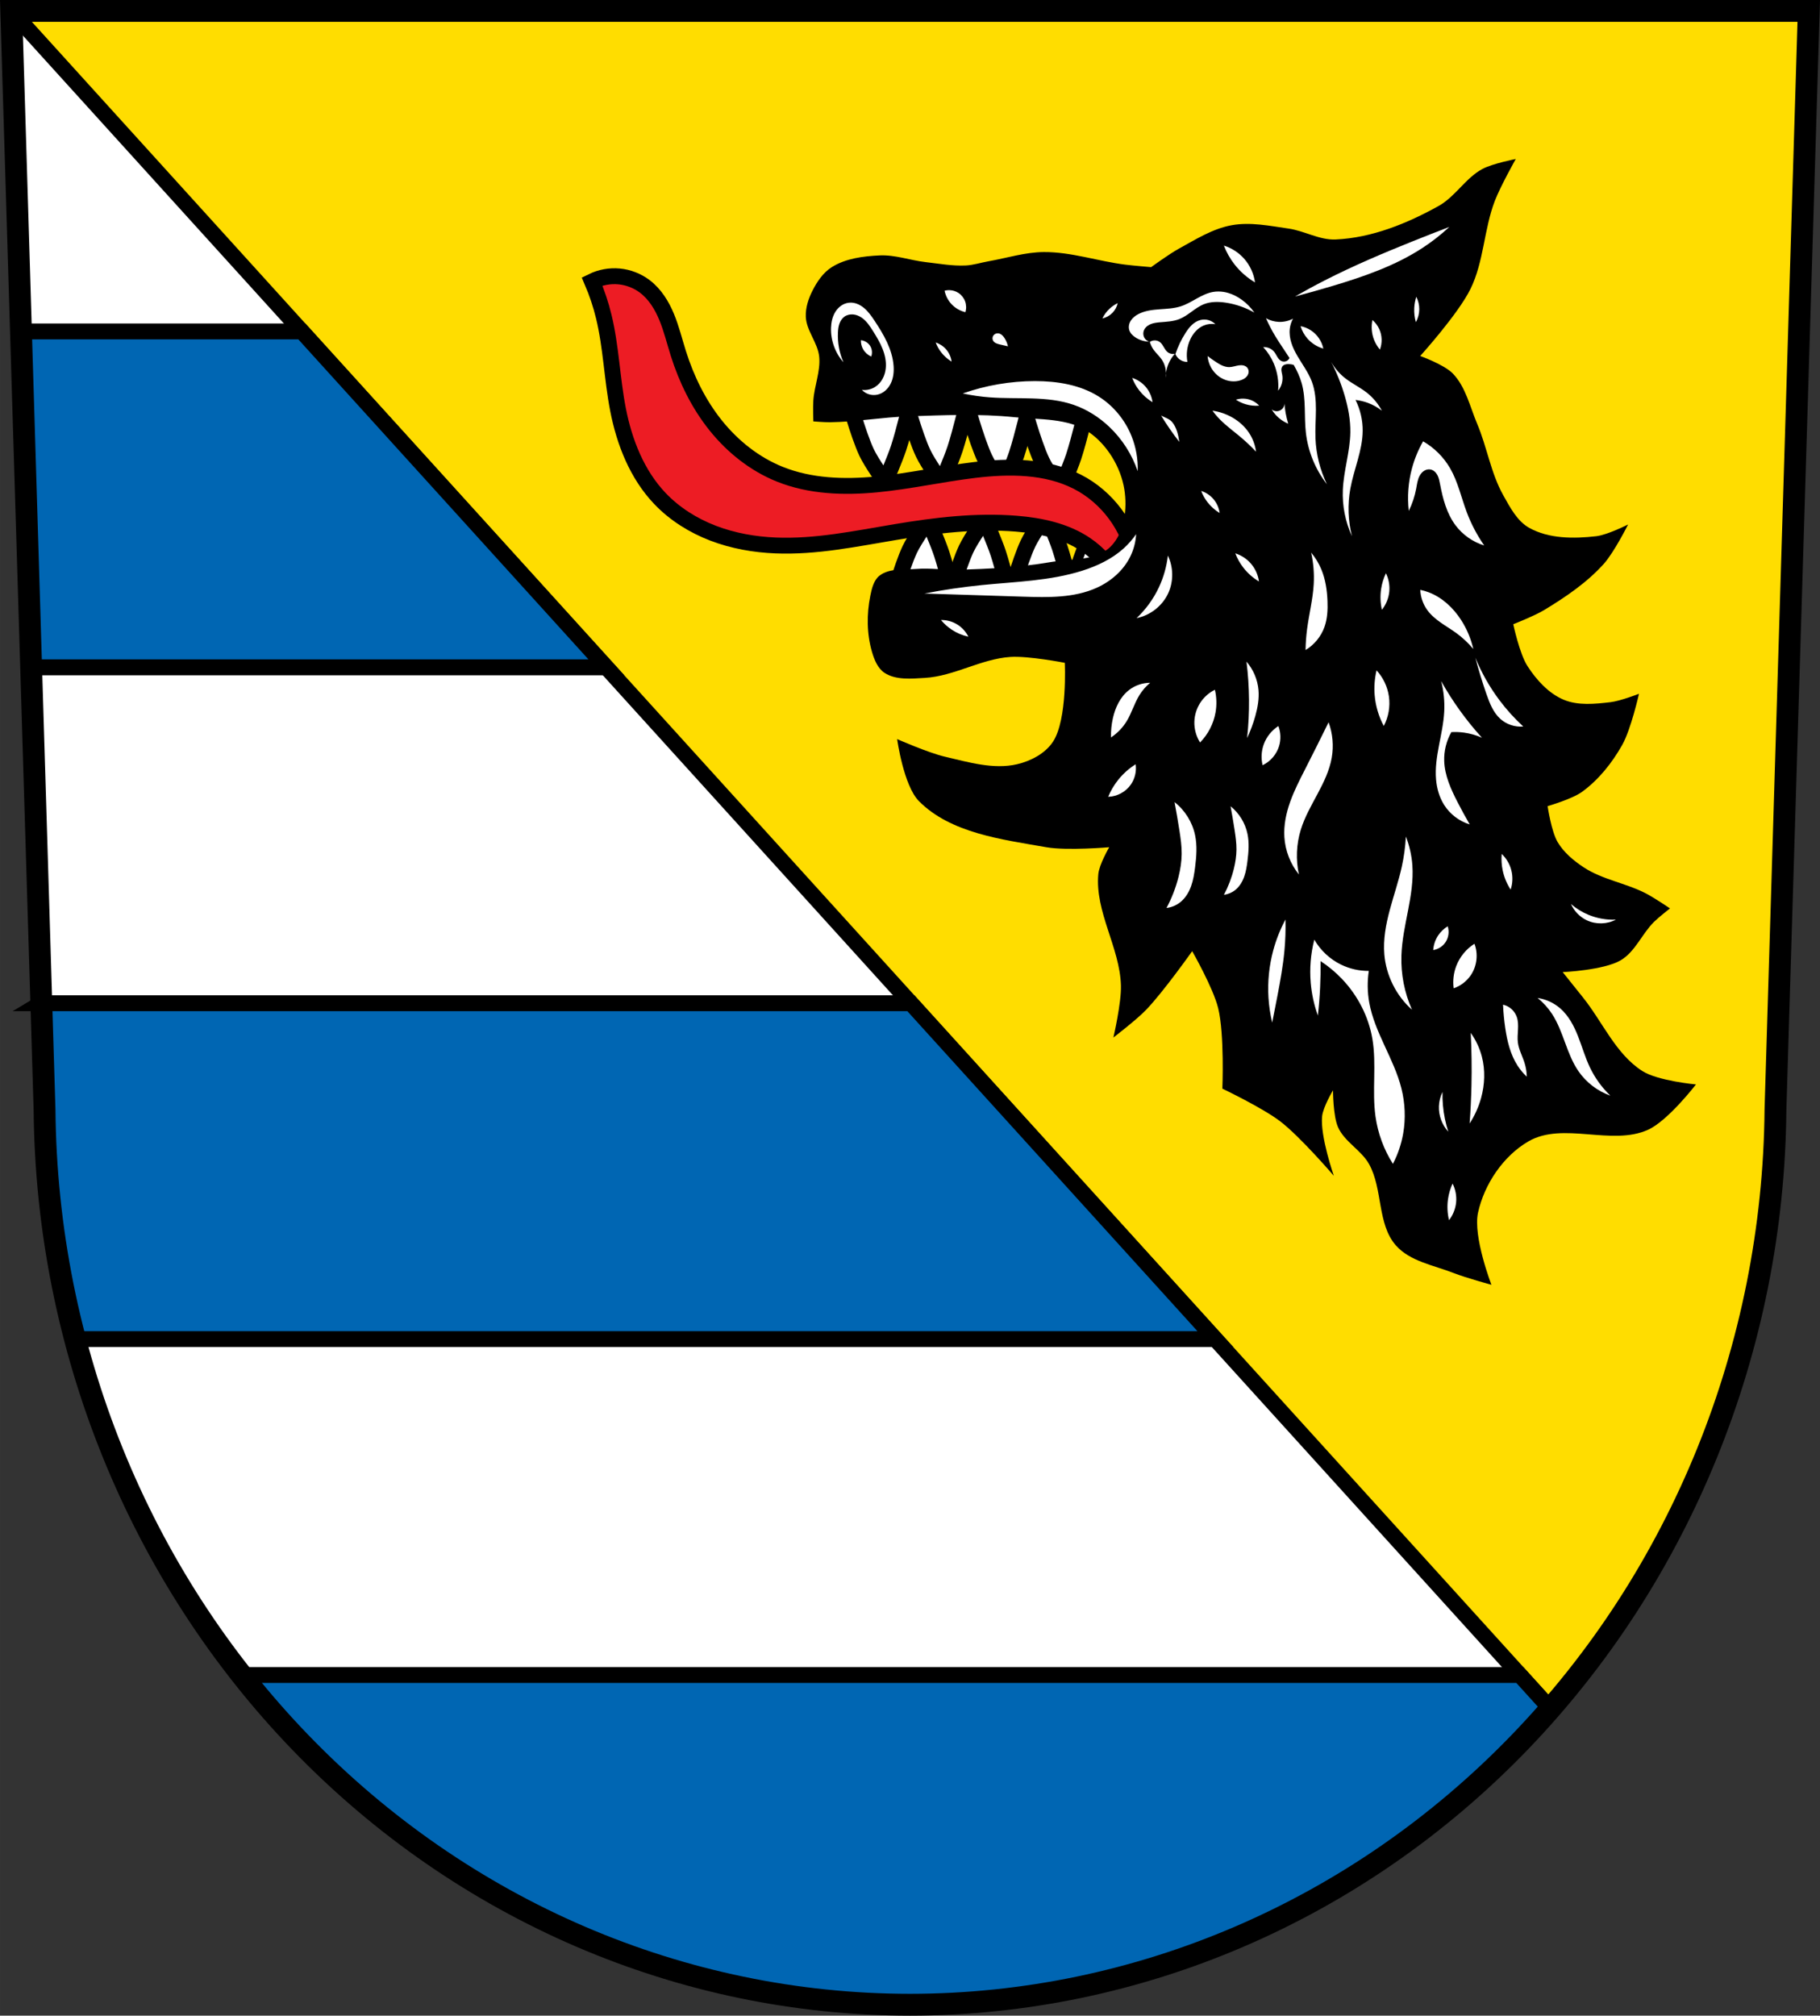
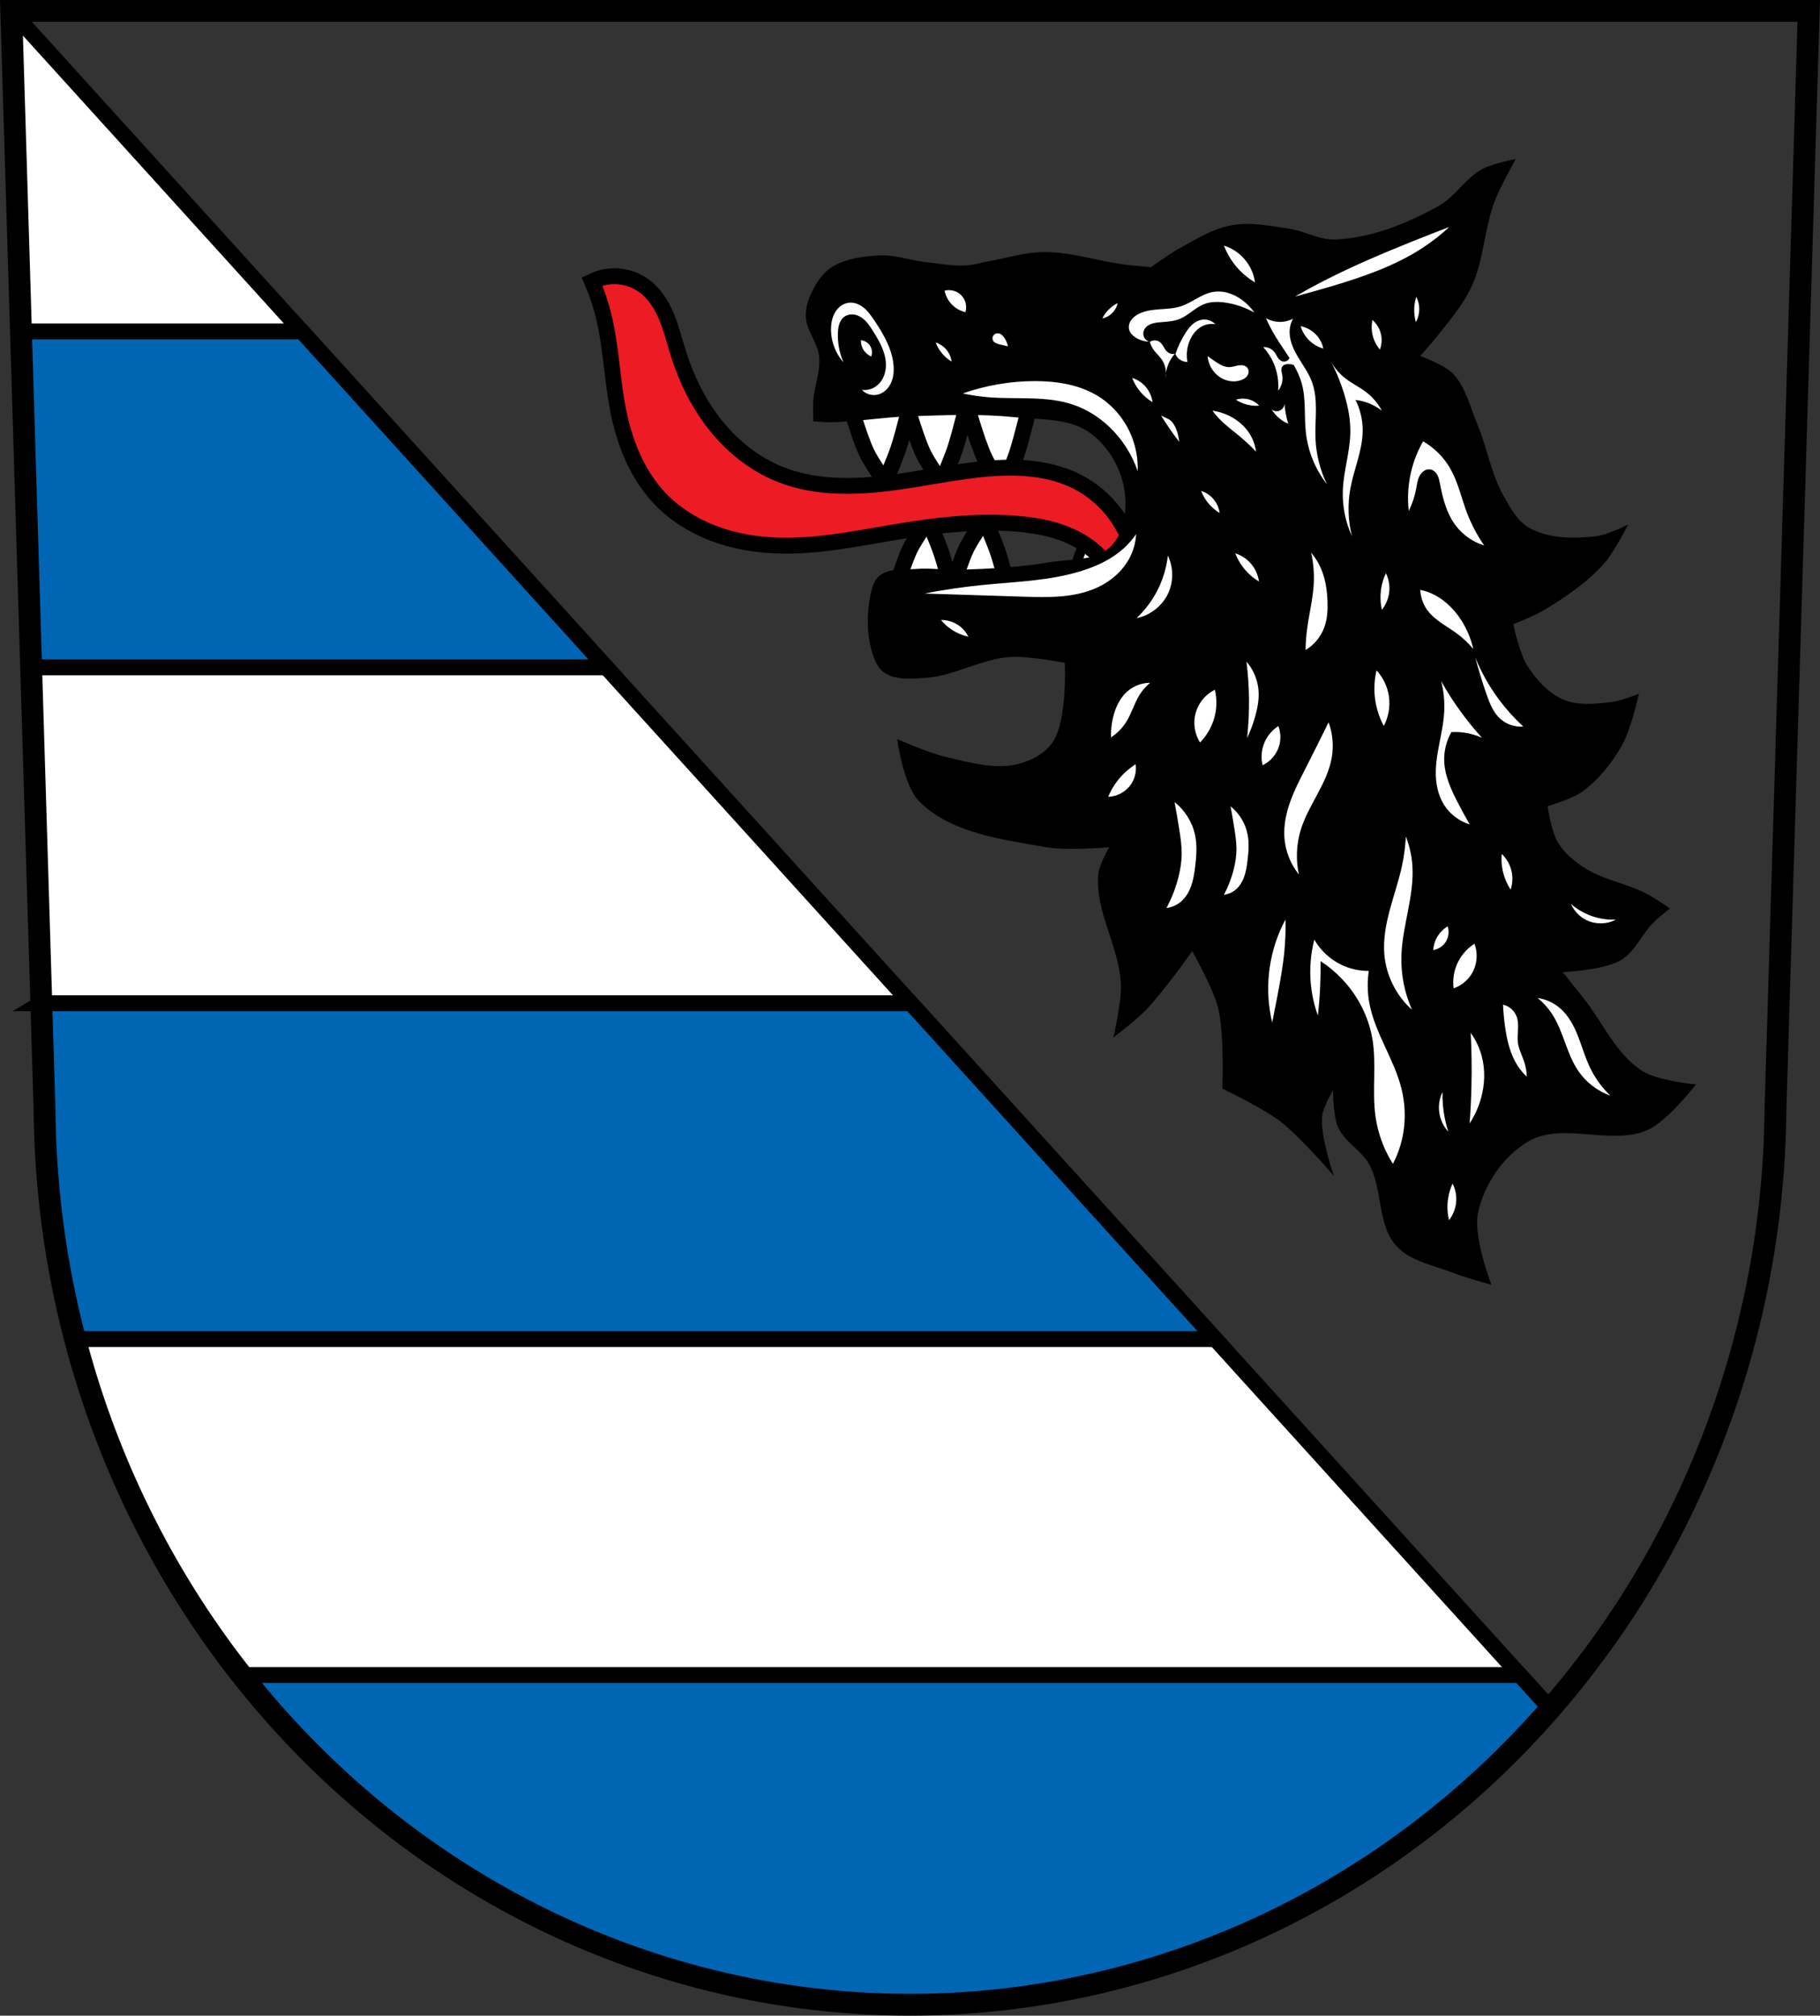
<svg xmlns="http://www.w3.org/2000/svg" xmlns:ns1="http://sodipodi.sourceforge.net/DTD/sodipodi-0.dtd" xmlns:ns2="http://www.inkscape.org/namespaces/inkscape" height="1015.73" viewBox="0 0 917.219 1015.732" version="1.1" id="svg1400" ns1:docname="DEU_Wolfsegg_COA.svg" ns2:version="0.92.5 (2060ec1f9f, 2020-04-08)">
  <rect x="0" y="0" width="917.219" height="1015.732" fill="#333333" stroke="none" />
  <defs id="defs1404" />
  <ns1:namedview pagecolor="#ffffff" bordercolor="#666666" borderopacity="1" objecttolerance="10" gridtolerance="10" guidetolerance="10" ns2:pageopacity="0" ns2:pageshadow="2" ns2:window-width="1920" ns2:window-height="1046" id="namedview1402" showgrid="false" ns2:zoom="0.78072115" ns2:cx="458.609" ns2:cy="507.86419" ns2:window-x="-11" ns2:window-y="-11" ns2:window-maximized="1" ns2:current-layer="svg1400" />
-   <path d="m 5.669,5.502 16.775,553.59 c 1.01,119.95 47.526,234.78 129.19,319.24 81.66,84.46 191.99,131.87 306.98,131.9 114.97,-0.049 225.28,-47.45 306.92,-131.9 81.64,-84.45 128.22,-199.31 129.24,-319.24 L 911.549,5.502 h -452.94 z" id="path1356" ns2:connector-curvature="0" style="fill:#ffdd00;fill-rule:evenodd;fill-opacity:1" />
  <path d="m 5.67,5.5 16.775,553.59 c 1.01,119.95 47.525,234.78 129.18,319.24 81.66,84.46 191.99,131.87 306.98,131.9 114.97,-0.049 225.27,-47.45 306.92,-131.9 5.434,-5.621 10.71,-11.381 15.83,-17.264 L 5.665,5.496 Z" id="path1358" ns2:connector-curvature="0" style="fill:#ffffff;fill-rule:evenodd;stroke:#000000;stroke-width:8" />
  <path d="m 10.564,167.03 5.129,169.26 h 289.89 L 152.123,167.03 H 10.563 Z m 10.258,338.52 1.623,53.54 c 0.019,2.215 0.058,4.429 0.107,6.641 0.016,0.729 0.037,1.457 0.057,2.186 0.04,1.492 0.088,2.983 0.143,4.473 0.029,0.804 0.058,1.608 0.092,2.412 0.077,1.85 0.165,3.698 0.264,5.545 0.018,0.339 0.032,0.679 0.051,1.018 0.124,2.233 0.266,4.463 0.422,6.691 0.039,0.556 0.082,1.111 0.123,1.666 0.119,1.622 0.247,3.242 0.383,4.861 0.063,0.754 0.125,1.508 0.191,2.262 0.164,1.852 0.34,3.701 0.525,5.549 0.032,0.321 0.061,0.644 0.094,0.965 0.225,2.199 0.467,4.396 0.723,6.59 0.07,0.602 0.146,1.203 0.219,1.805 0.198,1.64 0.402,3.279 0.617,4.916 0.088,0.671 0.177,1.342 0.268,2.01 0.239,1.761 0.488,3.52 0.746,5.277 0.063,0.428 0.121,0.857 0.186,1.285 0.328,2.186 0.672,4.368 1.029,6.547 0.086,0.525 0.178,1.048 0.266,1.572 0.278,1.658 0.564,3.313 0.859,4.967 0.124,0.695 0.25,1.39 0.377,2.084 0.295,1.607 0.599,3.212 0.91,4.814 0.117,0.602 0.231,1.204 0.35,1.805 0.418,2.112 0.848,4.222 1.295,6.326 0.087,0.412 0.181,0.823 0.27,1.234 0.385,1.791 0.78,3.579 1.186,5.363 0.134,0.589 0.27,1.177 0.406,1.766 0.392,1.693 0.793,3.383 1.203,5.07 0.121,0.497 0.241,0.994 0.363,1.49 0.538,2.183 1.087,4.362 1.656,6.535 h 574.67 L 459.036,505.555 H 20.816 Z m 100.91,338.53 c 1.171,1.486 2.352,2.966 3.541,4.438 1.171,1.449 2.352,2.889 3.541,4.324 0.024,0.029 0.048,0.059 0.072,0.088 1.161,1.4 2.331,2.795 3.51,4.182 0.053,0.062 0.105,0.125 0.158,0.188 1.205,1.416 2.418,2.823 3.641,4.225 0.015,0.017 0.03,0.034 0.045,0.051 1.094,1.254 2.198,2.502 3.307,3.744 0.177,0.198 0.352,0.398 0.529,0.596 1.171,1.307 2.351,2.607 3.537,3.9 0.076,0.083 0.15,0.167 0.227,0.25 1.277,1.39 2.562,2.772 3.857,4.146 1.302,1.382 2.613,2.755 3.934,4.121 5.104,5.279 10.319,10.414 15.641,15.4 2.661,2.493 5.349,4.95 8.06,7.369 44.768,39.921 96.56,69.73 152.09,88.02 0,0 0,0 0.002,0 8.412,2.771 16.912,5.277 25.484,7.514 3.429,0.895 6.87,1.746 10.322,2.555 31.07,7.274 63.04,11.03 95.38,11.04 1.796,0 3.593,-0.013 5.387,-0.037 1.794,-0.024 3.585,-0.059 5.377,-0.106 107.49,-2.811 210.22,-46.959 288.42,-123.95 2.607,-2.566 5.185,-5.17 7.736,-7.809 1.35,-1.396 2.691,-2.802 4.02,-4.215 0.009,-0.009 0.017,-0.018 0.025,-0.027 0.169,-0.18 0.335,-0.363 0.504,-0.543 1.15,-1.225 2.295,-2.454 3.43,-3.691 0.017,-0.019 0.035,-0.038 0.053,-0.057 0.171,-0.187 0.339,-0.377 0.51,-0.564 1.142,-1.25 2.281,-2.503 3.408,-3.766 0.003,-0.004 0.006,-0.008 0,-0.012 0.034,-0.038 0.067,-0.077 0.102,-0.115 1.228,-1.376 2.446,-2.759 3.656,-4.148 0.037,-0.042 0.073,-0.085 0.109,-0.127 l -15.4,-16.986 h -644.23 z" id="path1362" ns2:connector-curvature="0" style="fill:#0066b3;stroke:#000000;stroke-width:8;stroke-linecap:round;fill-opacity:1" />
  <path style="fill:none;fill-rule:evenodd;stroke:#000000;stroke-width:11" ns2:connector-curvature="0" id="path1364" d="m 5.669,5.502 16.775,553.59 c 1.01,119.95 47.526,234.78 129.19,319.24 81.66,84.46 191.99,131.87 306.98,131.9 114.97,-0.049 225.28,-47.45 306.92,-131.9 81.64,-84.45 128.22,-199.31 129.24,-319.24 L 911.549,5.502 h -452.94 z" />
  <path d="m 448.783,306.032 c 0,0 5.34,-19.888 9.716,-29.15 2.487,-5.263 9.293,-14.785 9.293,-14.785 0,0 4.847,11.14 6.759,16.897 2.755,8.298 6.759,25.345 6.759,25.345 z" id="path1366" ns2:connector-curvature="0" style="fill:#ffffff;fill-rule:evenodd;stroke:#000000;stroke-width:8" />
  <path d="m 537.073,301.802 c 0,0 5.34,-19.888 9.716,-29.15 2.487,-5.263 9.293,-14.785 9.293,-14.785 0,0 4.847,11.14 6.759,16.897 2.755,8.298 6.759,25.345 6.759,25.345 z" id="path1368" ns2:connector-curvature="0" style="fill:#ffffff;fill-rule:evenodd;stroke:#000000;stroke-width:5" />
-   <path style="fill:#ffffff;fill-rule:evenodd;stroke:#000000;stroke-width:8" ns2:connector-curvature="0" id="path1370" d="m 508.343,303.072 c 0,0 5.34,-19.888 9.716,-29.15 2.487,-5.263 9.293,-14.785 9.293,-14.785 0,0 4.847,11.14 6.759,16.897 2.755,8.298 6.759,25.345 6.759,25.345 z" />
  <path style="fill:#ffffff;fill-rule:evenodd;stroke:#000000;stroke-width:8" ns2:connector-curvature="0" id="path1372" d="m 477.263,305.662 c 0,0 5.34,-19.888 9.716,-29.15 2.487,-5.263 9.293,-14.785 9.293,-14.785 0,0 4.847,11.14 6.759,16.897 2.755,8.298 6.759,25.345 6.759,25.345 z" />
  <path style="fill:#ffffff;fill-rule:evenodd;stroke:#000000;stroke-width:8" ns2:connector-curvature="0" id="path1374" d="m 427.033,198.902 c 0,0 5.34,19.888 9.716,29.15 2.487,5.263 9.293,14.785 9.293,14.785 0,0 4.847,-11.14 6.759,-16.897 2.755,-8.298 6.759,-25.345 6.759,-25.345 z" />
-   <path style="fill:#ffffff;fill-rule:evenodd;stroke:#000000;stroke-width:8" ns2:connector-curvature="0" id="path1376" d="m 515.313,203.122 c 0,0 5.34,19.888 9.716,29.15 2.487,5.263 9.293,14.785 9.293,14.785 0,0 4.847,-11.14 6.759,-16.897 2.755,-8.298 6.759,-25.345 6.759,-25.345 z" />
  <path style="fill:#ffffff;fill-rule:evenodd;stroke:#000000;stroke-width:8" ns2:connector-curvature="0" id="path1378" d="m 486.593,201.852 c 0,0 5.34,19.888 9.716,29.15 2.487,5.263 9.293,14.785 9.293,14.785 0,0 4.847,-11.14 6.759,-16.897 2.755,-8.298 6.759,-25.345 6.759,-25.345 z" />
  <path style="fill:#ffffff;fill-rule:evenodd;stroke:#000000;stroke-width:8" ns2:connector-curvature="0" id="path1380" d="m 455.513,199.262 c 0,0 5.34,19.888 9.716,29.15 2.487,5.263 9.293,14.785 9.293,14.785 0,0 4.847,-11.14 6.759,-16.897 2.755,-8.298 6.759,-25.345 6.759,-25.345 z" />
  <path style="fill:#ed1c24;fill-rule:evenodd;stroke:#000000;stroke-width:8;fill-opacity:1" ns2:connector-curvature="0" id="path1386" d="m 572.103,282.062 c -2.986,-16.631 -14.1,-31.606 -29.15,-39.29 -15.762,-8.04 -34.39,-8.03 -51.958,-5.914 -16.429,1.982 -32.635,5.642 -49.11,7.242 -16.471,1.6 -33.542,1.041 -48.896,-5.13 -12.698,-5.104 -23.752,-13.917 -32.31,-24.596 -8.558,-10.679 -14.685,-23.18 -18.803,-36.23 -1.93,-6.115 -3.437,-12.378 -5.874,-18.309 -2.438,-5.931 -5.912,-11.612 -11.02,-15.485 -3.739,-2.833 -8.276,-4.602 -12.946,-5.05 -4.67,-0.445 -9.459,0.436 -13.666,2.512 2.462,5.735 4.443,11.676 5.914,17.742 3.728,15.374 4.153,31.362 7.181,46.889 3.202,16.42 9.585,32.662 21.12,44.777 7.413,7.785 16.751,13.627 26.788,17.475 10.04,3.848 20.766,5.738 31.506,6.18 20.285,0.836 40.38,-3.406 60.41,-6.759 20.1,-3.365 40.516,-5.857 60.829,-4.224 12.304,0.989 24.84,3.638 35.06,10.561 6.596,4.467 12.03,10.635 15.63,17.742 l 9.293,-10.138 z" />
  <path style="fill-rule:evenodd" d="m 461.843,286.702 c -6.277,0.504 -13.614,-0.484 -18.587,3.379 -2.936,2.281 -3.908,6.495 -4.647,10.138 -1.875,9.25 -1.81,19.245 0.845,28.3 1.155,3.939 2.897,8.32 6.336,10.561 5.707,3.718 13.476,2.929 20.276,2.535 14.763,-0.857 28.332,-9.577 43.09,-10.561 9.185,-0.612 27.457,2.957 27.457,2.957 0,0 1.408,28.507 -5.914,39.708 -3.912,5.984 -11.2,9.788 -18.16,11.405 -11.86,2.755 -24.47,-1.042 -36.33,-3.802 -8.331,-1.939 -24.08,-8.871 -24.08,-8.871 0,0 3.21,23.414 10.983,31.26 16.02,16.17 41.789,19.302 64.21,23.23 10.402,1.824 31.682,0 31.682,0 0,0 -5.04,8.675 -5.491,13.517 -1.771,19.03 10.869,37.08 11.405,56.18 0.248,8.818 -3.802,26.19 -3.802,26.19 0,0 11.481,-8.762 16.474,-13.94 8.701,-9.02 23.23,-29.57 23.23,-29.57 0,0 10.595,18.503 13.1,28.725 3.216,13.148 2.112,40.552 2.112,40.552 0,0 20.288,9.687 29.15,16.474 10.196,7.812 27.03,27.457 27.03,27.457 0,0 -6.943,-19.854 -5.914,-29.992 0.478,-4.709 5.491,-13.1 5.491,-13.1 0,0 0,12.87 2.535,18.587 3.281,7.4 11.685,11.518 15.63,18.587 7.01,12.56 4.02,30.18 13.517,40.975 7.115,8.08 19.12,10.01 29.15,13.94 6.178,2.424 19.01,5.914 19.01,5.914 0,0 -9.391,-24.296 -6.759,-36.33 3.131,-14.312 12.682,-28.539 25.345,-35.906 17.488,-10.173 41.999,2.483 60.41,-5.914 10.06,-4.589 24.08,-22.811 24.08,-22.811 0,0 -19.21,-1.758 -27.03,-6.759 -13.417,-8.571 -20.02,-24.761 -29.992,-37.17 -3.388,-4.217 -10.138,-12.673 -10.138,-12.673 0,0 20.582,-0.923 29.15,-5.914 7.416,-4.322 10.78,-13.41 16.897,-19.431 2.493,-2.453 8.03,-6.759 8.03,-6.759 0,0 -7.979,-5.401 -12.25,-7.604 -10.04,-5.178 -21.827,-6.877 -31.26,-13.1 -5.071,-3.343 -9.988,-7.453 -13.1,-12.673 -3.216,-5.401 -5.069,-18.16 -5.069,-18.16 0,0 12.261,-3.511 17.319,-7.181 8.406,-6.098 15.182,-14.606 20.276,-23.656 4.434,-7.877 8.448,-25.768 8.448,-25.768 0,0 -9.406,3.645 -14.362,4.224 -7.843,0.916 -16.387,1.818 -23.656,-1.267 -7.612,-3.231 -13.67,-9.956 -18.16,-16.897 -4.04,-6.242 -7.181,-21.12 -7.181,-21.12 0,0 10.726,-4.209 15.63,-7.181 10.815,-6.555 21.537,-13.829 29.992,-23.23 5.199,-5.783 12.25,-19.854 12.25,-19.854 0,0 -10.387,5.263 -16.05,5.914 -11.278,1.295 -23.896,1.335 -33.794,-4.224 -6.116,-3.435 -9.666,-10.354 -13.1,-16.474 -6.227,-11.11 -8.134,-24.17 -13.1,-35.906 -3.654,-8.643 -5.762,-18.567 -12.25,-25.345 -4.313,-4.506 -16.474,-8.871 -16.474,-8.871 0,0 19.14,-21.15 25.345,-33.794 6.761,-13.768 6.753,-30.03 12.25,-44.35 2.821,-7.348 10.561,-21.12 10.561,-21.12 0,0 -11.728,2.266 -16.897,5.069 -8.432,4.572 -13.587,13.918 -21.966,18.587 -15.909,8.864 -33.763,16.11 -51.958,16.897 -8.09,0.349 -15.644,-4.334 -23.656,-5.491 -9.493,-1.371 -19.288,-3.404 -28.725,-1.69 -9.551,1.735 -18.11,7.147 -26.613,11.828 -4.893,2.693 -13.94,9.293 -13.94,9.293 0,0 -8.744,-0.721 -13.1,-1.267 -13.713,-1.722 -27.15,-6.417 -40.975,-6.336 -9.421,0.055 -18.601,3.01 -27.88,4.647 -3.808,0.67 -7.544,1.919 -11.405,2.112 -6.774,0.339 -13.538,-0.92 -20.276,-1.69 -7.775,-0.889 -15.416,-3.756 -23.23,-3.379 -8.255,0.398 -17.08,1.51 -24.08,5.914 -4.317,2.719 -7.404,7.279 -9.716,11.828 -2.042,4.02 -3.535,8.59 -3.379,13.1 0.246,7.12 6.09,13.183 6.759,20.276 0.693,7.355 -2.463,14.594 -2.957,21.966 -0.235,3.512 0,10.561 0,10.561 0,0 5.629,0.458 8.448,0.422 13.13,-0.165 26.16,-2.515 39.29,-2.957 17.873,-0.601 35.861,-1.429 53.648,0.422 12.717,1.324 27.11,0.295 37.596,7.604 9.234,6.433 15.937,17.616 17.742,28.725 1.578,9.709 0.114,21.688 -6.759,28.725 -7.422,7.598 -20.367,6.241 -30.837,8.03 -15.04,2.565 -30.369,3.317 -45.622,3.802 -7.179,0.228 -14.384,-0.997 -21.543,-0.422" id="path1392" ns2:connector-curvature="0" />
  <path d="m 730.393,114.362 c -6.197,2.373 -12.377,4.795 -18.535,7.268 -14.952,6 -29.802,12.303 -44.15,19.625 -5.095,2.599 -10.124,5.327 -15.08,8.178 6.266,-1.659 12.504,-3.416 18.715,-5.27 15.871,-4.737 31.746,-10.199 45.609,-19.262 4.772,-3.12 9.277,-6.65 13.447,-10.539 m -113.61,9.395 c 1.303,3.381 3.105,6.57 5.33,9.43 2.844,3.656 6.38,6.771 10.365,9.133 -0.588,-4.333 -2.467,-8.482 -5.332,-11.785 -2.74,-3.158 -6.371,-5.534 -10.363,-6.777 m -138.25,22.455 c -0.23,-0.007 -0.46,-0.005 -0.689,0.006 -0.612,0.029 -1.221,0.123 -1.813,0.285 0.524,2.571 1.79,4.988 3.605,6.883 1.854,1.934 4.274,3.317 6.881,3.932 0.537,-1.752 0.495,-3.676 -0.119,-5.402 -0.615,-1.727 -1.799,-3.245 -3.322,-4.264 -1.339,-0.895 -2.935,-1.389 -4.543,-1.439 m 135.61,0.68 c -0.966,-0.008 -1.933,0.067 -2.885,0.238 -2.91,0.522 -5.592,1.889 -8.176,3.326 -2.583,1.437 -5.143,2.973 -7.955,3.885 -3.466,1.124 -7.163,1.253 -10.797,1.521 -3.634,0.268 -7.354,0.713 -10.59,2.389 -1.497,0.775 -2.886,1.831 -3.807,3.242 -0.46,0.706 -0.799,1.494 -0.955,2.322 -0.156,0.828 -0.126,1.696 0.119,2.502 0.236,0.777 0.667,1.484 1.203,2.094 0.536,0.61 1.175,1.124 1.852,1.572 2.057,1.362 4.499,2.133 6.965,2.199 -1.018,-0.339 -1.897,-1.073 -2.412,-2.01 -0.515,-0.941 -0.661,-2.079 -0.398,-3.119 0.206,-0.814 0.652,-1.558 1.232,-2.164 0.581,-0.606 1.293,-1.077 2.057,-1.426 1.527,-0.698 3.226,-0.906 4.898,-1.053 3.301,-0.29 6.689,-0.388 9.777,-1.59 2.289,-0.891 4.303,-2.349 6.291,-3.791 1.988,-1.442 4,-2.899 6.295,-3.785 3.428,-1.326 7.243,-1.28 10.877,-0.732 5.06,0.763 9.977,2.471 14.42,5.01 -1.733,-2.497 -3.89,-4.697 -6.354,-6.477 -2.09,-1.511 -4.411,-2.723 -6.889,-3.439 -1.548,-0.448 -3.159,-0.698 -4.77,-0.711 m 99.61,2.65 c -0.573,1.811 -0.914,3.695 -1.014,5.592 -0.127,2.428 0.144,4.877 0.799,7.219 1.112,-1.985 1.71,-4.256 1.723,-6.531 0.012,-2.174 -0.51,-4.348 -1.508,-6.279 m -284.98,2.951 c -0.347,-0.004 -0.694,0.015 -1.039,0.057 -1.395,0.167 -2.737,0.714 -3.887,1.521 -1.15,0.808 -2.11,1.87 -2.854,3.063 -1.487,2.385 -2.086,5.236 -2.182,8.04 -0.215,6.304 2.072,12.658 6.256,17.379 -2.069,-4.717 -3.03,-9.917 -2.781,-15.06 0.072,-1.498 0.25,-3.01 0.758,-4.416 0.507,-1.411 1.369,-2.728 2.604,-3.578 1.248,-0.86 2.819,-1.193 4.328,-1.053 1.509,0.14 2.953,0.734 4.209,1.582 2.511,1.696 4.224,4.317 5.83,6.887 1.775,2.84 3.512,5.724 4.748,8.836 1.236,3.112 1.96,6.486 1.625,9.818 -0.186,1.852 -0.703,3.679 -1.596,5.313 -0.892,1.634 -2.166,3.07 -3.734,4.072 -1.974,1.262 -4.397,1.804 -6.721,1.506 0.973,1.03 2.213,1.805 3.564,2.229 1.352,0.424 2.813,0.495 4.199,0.205 1.495,-0.313 2.89,-1.041 4.049,-2.035 1.159,-0.994 2.084,-2.251 2.754,-3.623 1.341,-2.744 1.652,-5.896 1.422,-8.941 -0.626,-8.291 -5.01,-15.789 -9.615,-22.709 -1.542,-2.315 -3.153,-4.637 -5.297,-6.41 -1.072,-0.886 -2.272,-1.628 -3.578,-2.105 -0.98,-0.358 -2.02,-0.566 -3.063,-0.578 m 134.51,0.256 c -1.467,0.712 -2.829,1.639 -4.03,2.744 -1.53,1.41 -2.792,3.109 -3.701,4.98 1.921,-0.427 3.713,-1.424 5.086,-2.834 1.309,-1.345 2.235,-3.059 2.643,-4.891 m 74.71,7.604 c 1.414,3.19 3.03,6.289 4.844,9.271 2.211,3.641 4.72,7.154 7.02,10.758 -0.073,0.17 -0.162,0.333 -0.266,0.486 -0.394,0.584 -0.996,1.025 -1.672,1.223 -0.676,0.198 -1.42,0.15 -2.066,-0.129 -0.895,-0.387 -1.55,-1.177 -2.064,-2.01 -0.514,-0.829 -0.926,-1.725 -1.518,-2.5 -1.309,-1.714 -3.512,-2.703 -5.662,-2.543 2.223,2.405 4.03,5.193 5.316,8.205 1.841,4.312 2.602,9.08 2.195,13.752 1.804,-2.187 2.586,-5.185 2.08,-7.975 -0.127,-0.702 -0.331,-1.39 -0.4,-2.1 -0.07,-0.71 0.008,-1.465 0.4,-2.061 0.323,-0.489 0.836,-0.832 1.389,-1.025 0.553,-0.194 1.145,-0.246 1.73,-0.244 0.901,0.003 1.798,0.15 2.662,0.406 1.685,2.954 3.122,6.02 4.04,9.301 2.233,7.985 1.17,16.488 2.08,24.729 1.045,9.462 4.77,18.615 10.631,26.12 -3.478,-7.201 -5.458,-15.12 -5.777,-23.11 -0.192,-4.812 0.209,-9.626 0.225,-14.441 0.015,-4.816 -0.373,-9.711 -2.074,-14.217 -1.724,-4.567 -4.711,-8.524 -7.178,-12.736 -1.233,-2.106 -2.348,-4.296 -3.09,-6.621 -0.742,-2.325 -1.107,-4.796 -0.826,-7.221 0.206,-1.778 0.76,-3.514 1.619,-5.084 -2.193,1.151 -4.691,1.714 -7.166,1.617 -2.263,-0.089 -4.502,-0.729 -6.471,-1.85 m -30.982,0.664 c -0.683,0 -1.367,0.068 -2.029,0.234 -1.655,0.415 -3.142,1.365 -4.379,2.541 -1.237,1.176 -2.24,2.575 -3.158,4.01 -2.121,3.324 -3.832,6.91 -5.08,10.65 0.485,1.118 1.29,2.095 2.295,2.785 1.099,0.755 2.434,1.161 3.768,1.146 -0.727,-3.851 -0.202,-7.927 1.475,-11.469 1.403,-2.963 3.695,-5.614 6.719,-6.883 1.85,-0.776 3.924,-1.01 5.898,-0.654 -0.956,-0.977 -2.169,-1.699 -3.484,-2.07 -0.657,-0.186 -1.34,-0.285 -2.023,-0.295 m 84.65,0.234 c -0.71,3.316 -0.421,6.84 0.82,9.996 0.702,1.787 1.703,3.454 2.949,4.914 1.259,-3.303 1.138,-7.106 -0.328,-10.322 -0.799,-1.753 -1.982,-3.33 -3.441,-4.588 m -36.21,3.113 c 0.685,2.289 1.868,4.428 3.441,6.227 2.115,2.416 4.94,4.204 8.03,5.08 -0.768,-3.714 -3.059,-7.09 -6.227,-9.176 -1.586,-1.044 -3.379,-1.773 -5.244,-2.131 m -152.39,3.605 c -0.45,-0.043 -0.911,0.026 -1.326,0.205 -0.415,0.179 -0.783,0.469 -1.053,0.832 -0.27,0.363 -0.443,0.8 -0.486,1.25 -0.044,0.45 0.041,0.912 0.244,1.316 0.296,0.588 0.829,1.031 1.414,1.332 0.585,0.301 1.226,0.472 1.863,0.635 1.412,0.361 2.832,0.688 4.26,0.982 -0.328,-1.516 -0.943,-2.969 -1.803,-4.26 -0.37,-0.555 -0.787,-1.084 -1.305,-1.504 -0.518,-0.42 -1.145,-0.726 -1.809,-0.789 m -69.19,3.465 c -0.058,1.613 0.348,3.239 1.158,4.635 0.922,1.589 2.366,2.868 4.055,3.592 0.585,-1.611 0.455,-3.468 -0.348,-4.982 -0.952,-1.795 -2.842,-3.056 -4.865,-3.244 m 148.28,0.105 c -0.941,-0.044 -1.893,0.23 -2.668,0.766 0.412,1.444 1.076,2.814 1.955,4.03 1.185,1.642 2.742,2.991 3.91,4.645 1.44,2.037 2.227,4.519 2.27,7.01 0.222,-1.61 0.638,-3.194 1.275,-4.689 0.778,-1.827 1.857,-3.526 3.178,-5.01 -1.322,0.276 -2.765,-0.097 -3.789,-0.979 -0.754,-0.649 -1.266,-1.528 -1.766,-2.389 -0.5,-0.861 -1.017,-1.738 -1.779,-2.377 -0.722,-0.605 -1.645,-0.966 -2.586,-1.01 m 5.467,16.453 c -0.11,0.795 -0.187,1.596 -0.191,2.398 0.144,-0.791 0.205,-1.595 0.191,-2.398 m -116.06,-15.398 c 0.663,1.753 1.585,3.409 2.727,4.896 1.452,1.892 3.258,3.509 5.299,4.742 -0.291,-2.246 -1.249,-4.401 -2.725,-6.119 -1.399,-1.63 -3.256,-2.863 -5.301,-3.52 m 137.03,6.844 c 0.161,1.942 0.722,3.852 1.639,5.572 1.233,2.315 3.119,4.285 5.406,5.57 2.961,1.664 6.634,2.124 9.832,0.982 0.773,-0.276 1.519,-0.644 2.158,-1.158 0.639,-0.515 1.168,-1.183 1.445,-1.955 0.173,-0.484 0.247,-1 0.195,-1.516 -0.051,-0.511 -0.227,-1.013 -0.521,-1.434 -0.465,-0.664 -1.206,-1.103 -1.99,-1.307 -0.784,-0.204 -1.612,-0.188 -2.414,-0.072 -1.604,0.232 -3.151,0.858 -4.771,0.889 -1.184,0.023 -2.36,-0.276 -3.451,-0.736 -1.092,-0.46 -2.108,-1.08 -3.104,-1.723 -1.515,-0.978 -2.991,-2.02 -4.424,-3.113 m 62.27,2.949 c 2.846,5.493 5.154,11.264 6.881,17.205 1.734,5.964 2.885,12.142 2.785,18.352 -0.156,9.703 -3.344,19.14 -3.768,28.84 -0.351,8.03 1.236,16.13 4.588,23.432 -1.971,-7.795 -2.254,-16.01 -0.82,-23.924 1.777,-9.807 6.15,-19.2 6.227,-29.17 0.041,-5.375 -1.203,-10.756 -3.604,-15.566 2.125,0.236 4.221,0.732 6.227,1.475 2.532,0.938 4.917,2.271 7.04,3.934 -1.885,-3.554 -4.528,-6.705 -7.701,-9.178 -3.419,-2.665 -7.408,-4.528 -10.814,-7.209 -2.848,-2.242 -5.255,-5.04 -7.04,-8.193 m -100.28,8.05 c 0.851,2.23 2.03,4.333 3.488,6.223 1.859,2.409 4.173,4.466 6.783,6.03 -0.378,-2.857 -1.606,-5.597 -3.488,-7.779 -1.792,-2.077 -4.168,-3.644 -6.783,-4.473 m -48.992,1.619 c -12.36,0.009 -24.717,2.124 -36.38,6.227 4.481,0.967 9.03,1.625 13.6,1.967 14.166,1.058 28.846,-0.862 42.28,3.768 6.729,2.32 12.868,6.235 18.02,11.143 6.449,6.139 11.386,13.856 14.256,22.285 0.208,-6.03 -0.86,-12.1 -3.113,-17.697 -3.255,-8.08 -9.03,-15.15 -16.385,-19.826 -9.477,-6.02 -21.05,-7.873 -32.28,-7.865 m 105.11,8.824 c -1.295,-0.036 -2.598,0.147 -3.83,0.549 1.512,0.997 3.171,1.771 4.906,2.289 2.207,0.659 4.537,0.903 6.832,0.713 -1.499,-1.594 -3.472,-2.738 -5.6,-3.248 -0.756,-0.181 -1.531,-0.281 -2.309,-0.303 m 20.635,2.408 c 0,0.408 -0.052,0.815 -0.176,1.203 -0.199,0.627 -0.561,1.203 -1.037,1.656 -0.693,0.66 -1.633,1.054 -2.59,1.084 -0.957,0.03 -1.92,-0.304 -2.652,-0.92 1.175,1.973 2.744,3.711 4.588,5.08 1.161,0.863 2.43,1.579 3.768,2.129 -0.545,-1.774 -0.982,-3.58 -1.311,-5.406 -0.287,-1.596 -0.472,-3.209 -0.59,-4.826 m -36.28,3.68 c 1.195,1.624 2.512,3.159 3.934,4.588 3.035,3.05 6.528,5.596 9.83,8.355 2.877,2.405 5.615,4.978 8.193,7.701 -0.425,-3.319 -1.612,-6.538 -3.441,-9.34 -2.067,-3.166 -4.938,-5.778 -8.193,-7.701 -3.158,-1.866 -6.689,-3.098 -10.322,-3.604 m -25.889,2.457 c 1.361,2.222 2.78,4.41 4.26,6.555 1.576,2.284 3.214,4.525 4.916,6.717 -0.449,-3.366 -1.344,-7.268 -3.605,-9.994 -1.375,-1.658 -3.644,-2.241 -5.57,-3.277 m 132.04,12.979 c -2.449,4.286 -4.343,8.889 -5.623,13.656 -1.867,6.956 -2.414,14.263 -1.605,21.42 1.758,-3.553 3.02,-7.349 3.748,-11.246 0.412,-2.215 0.669,-4.519 1.75,-6.496 0.54,-0.989 1.29,-1.88 2.246,-2.477 0.956,-0.597 2.128,-0.88 3.234,-0.666 0.778,0.15 1.498,0.539 2.092,1.063 0.594,0.524 1.065,1.178 1.426,1.883 0.721,1.41 1,2.995 1.301,4.551 1.386,7.279 3.331,14.684 7.766,20.619 3.587,4.8 8.729,8.418 14.459,10.174 -3.63,-5.227 -6.606,-10.908 -8.836,-16.869 -2.746,-7.341 -4.394,-15.16 -8.301,-21.955 -3.246,-5.646 -8.01,-10.41 -13.656,-13.656 m -111.84,25 c 0.769,2.02 1.837,3.931 3.158,5.645 1.683,2.184 3.777,4.049 6.141,5.469 -0.34,-2.591 -1.453,-5.074 -3.158,-7.05 -1.621,-1.883 -3.773,-3.305 -6.141,-4.059 m -32.779,21.76 c -1.808,2.637 -3.927,5.061 -6.301,7.203 -5.927,5.349 -13.321,8.85 -20.934,11.254 -16.223,5.123 -33.49,5.503 -50.42,7.203 -9.737,0.978 -19.429,2.404 -29.04,4.275 16.581,0.525 33.16,1.051 49.744,1.576 12.58,0.399 25.675,0.7 37.14,-4.502 7.15,-3.245 13.429,-8.703 16.881,-15.756 1.715,-3.505 2.717,-7.357 2.926,-11.254 m 88.21,9.318 c 1.156,5.218 1.59,10.595 1.285,15.932 -0.434,7.611 -2.354,15.06 -3.342,22.615 -0.457,3.494 -0.713,7.01 -0.77,10.535 4.368,-2.613 7.789,-6.774 9.508,-11.564 1.495,-4.166 1.712,-8.682 1.541,-13.11 -0.211,-5.434 -1,-10.907 -3.084,-15.932 -1.269,-3.066 -3.01,-5.937 -5.139,-8.48 m -38.24,0.361 c 0.989,2.582 2.358,5.02 4.051,7.201 2.16,2.79 4.849,5.171 7.879,6.979 -0.442,-3.308 -1.87,-6.479 -4.053,-9 -2.081,-2.408 -4.841,-4.221 -7.877,-5.176 m -33.986,1.125 c -0.617,5.525 -2.144,10.946 -4.502,15.98 -2.728,5.824 -6.569,11.124 -11.254,15.529 6.917,-1.347 13.06,-6.19 15.98,-12.604 2.699,-5.924 2.614,-13.05 -0.225,-18.906 m 109.9,8.896 c -1.186,2.497 -2,5.169 -2.416,7.902 -0.528,3.489 -0.397,7.08 0.387,10.518 2.089,-2.603 3.4,-5.824 3.721,-9.146 0.306,-3.168 -0.287,-6.417 -1.691,-9.273 m 17.314,8.377 c 0.15,3.681 1.419,7.309 3.598,10.279 1.849,2.521 4.303,4.538 6.865,6.33 2.562,1.792 5.26,3.385 7.783,5.232 3.137,2.297 5.992,4.979 8.48,7.967 -1.18,-5.192 -3.279,-10.176 -6.168,-14.648 -3.921,-6.07 -9.448,-11.273 -16.189,-13.875 -1.418,-0.547 -2.881,-0.978 -4.369,-1.285 m -241.55,15.199 c 1.535,1.856 3.344,3.486 5.348,4.822 2.565,1.71 5.451,2.938 8.463,3.596 -1.288,-2.604 -3.345,-4.825 -5.844,-6.307 -2.394,-1.419 -5.185,-2.158 -7.967,-2.111 m 269.3,18.979 c 1.639,6.239 3.526,12.413 5.654,18.502 1.574,4.502 3.398,9.138 6.938,12.334 3.103,2.802 7.401,4.235 11.564,3.855 -4.429,-4.067 -8.478,-8.548 -12.08,-13.363 -4.905,-6.561 -8.975,-13.746 -12.08,-21.328 m -115.33,1.994 c 0.789,6.335 1.215,12.716 1.273,19.1 0.059,6.484 -0.26,12.97 -0.955,19.416 1.689,-3.589 3.074,-7.32 4.137,-11.141 1.181,-4.245 1.967,-8.661 1.592,-13.05 -0.448,-5.25 -2.597,-10.342 -6.05,-14.324 m 65.55,4.398 c -0.977,4.1 -1.298,8.357 -0.943,12.557 0.455,5.397 2.029,10.698 4.592,15.469 2.382,-4.518 3.301,-9.793 2.588,-14.85 -0.689,-4.885 -2.894,-9.546 -6.236,-13.176 m 32.562,5.428 c 1.295,5.02 1.817,10.24 1.541,15.418 -0.611,11.489 -5.105,22.715 -4.111,34.18 0.392,4.524 1.671,9.02 4.111,12.85 2.953,4.632 7.596,8.161 12.85,9.766 -2.15,-3.716 -4.207,-7.487 -6.168,-11.307 -3.318,-6.464 -6.418,-13.297 -6.682,-20.559 -0.185,-5.089 1.076,-10.224 3.598,-14.648 2.143,-0.122 4.297,-0.035 6.424,0.258 3.099,0.427 6.137,1.296 8.994,2.57 -3.937,-4.326 -7.627,-8.877 -11.05,-13.621 -3.45,-4.782 -6.626,-9.76 -9.508,-14.904 m -146.66,0.838 c -3.827,0.002 -7.643,1.311 -10.664,3.66 -4.383,3.408 -6.897,8.747 -8.115,14.164 -0.715,3.181 -1.037,6.45 -0.955,9.709 3.222,-2.124 5.961,-4.973 7.957,-8.275 2.506,-4.146 3.823,-8.928 6.367,-13.05 1.448,-2.346 3.283,-4.452 5.41,-6.207 m 32.627,3.5 c -3,1.481 -5.589,3.791 -7.4,6.605 -1.811,2.814 -2.841,6.126 -2.945,9.471 -0.115,3.682 0.897,7.39 2.865,10.504 4.04,-4.1 6.801,-9.448 7.799,-15.12 0.666,-3.789 0.557,-7.715 -0.318,-11.461 m 57.3,16.395 c -3.867,7.881 -7.794,15.733 -11.779,23.555 -2.755,5.407 -5.546,10.819 -7.584,16.535 -2.038,5.716 -3.311,11.786 -2.92,17.842 0.44,6.812 3.036,13.469 7.322,18.781 -1.627,-7.448 -1.295,-15.317 0.955,-22.602 1.949,-6.312 5.271,-12.09 8.385,-17.92 3.114,-5.827 6.076,-11.859 7.211,-18.367 1.036,-5.944 0.483,-12.157 -1.59,-17.824 m -25.307,1.908 c -3.333,2.128 -5.944,5.365 -7.32,9.07 -1.257,3.387 -1.482,7.151 -0.637,10.664 3.918,-1.855 6.996,-5.407 8.275,-9.549 1.021,-3.306 0.907,-6.952 -0.318,-10.188 m -71.938,19.258 c -3.324,2.09 -6.296,4.738 -8.754,7.799 -2.092,2.605 -3.813,5.51 -5.094,8.596 4.508,-0.114 8.901,-2.494 11.459,-6.207 2.025,-2.94 2.897,-6.654 2.389,-10.188 m 19.602,19.07 c 0.901,4.788 1.727,9.59 2.477,14.404 0.604,3.877 1.159,7.781 1.125,11.705 -0.034,3.871 -0.644,7.721 -1.576,11.479 -1.358,5.478 -3.404,10.785 -6.076,15.756 2.537,-0.301 4.983,-1.327 6.977,-2.926 2.543,-2.04 4.292,-4.943 5.4,-8.01 1.108,-3.066 1.617,-6.312 2.027,-9.547 0.684,-5.384 1.109,-10.894 0,-16.207 -1.363,-6.532 -5.099,-12.541 -10.354,-16.654 m 28.24,2.104 c 0.742,4 1.422,8.02 2.039,12.04 0.497,3.242 0.956,6.505 0.928,9.785 -0.028,3.236 -0.531,6.456 -1.299,9.6 -1.118,4.575 -2.803,9.01 -5.01,13.174 2.093,-0.262 4.108,-1.121 5.748,-2.447 2.115,-1.711 3.56,-4.141 4.469,-6.705 0.909,-2.564 1.317,-5.275 1.65,-7.975 0.556,-4.503 0.915,-9.106 0,-13.551 -1.12,-5.44 -4.192,-10.456 -8.529,-13.926 m 88.35,15.268 c -0.27,5.096 -0.957,10.171 -2.049,15.16 -1.618,7.383 -4.117,14.542 -6.07,21.844 -1.953,7.302 -3.365,14.862 -2.734,22.395 0.888,10.597 5.98,20.783 13.926,27.852 -3.785,-8.528 -5.619,-17.913 -5.324,-27.24 0.484,-15.296 6.581,-30.2 5.529,-45.47 -0.343,-4.976 -1.453,-9.899 -3.277,-14.541 m 48.3,8.744 c -0.245,2.754 -0.083,5.543 0.479,8.25 0.716,3.455 2.086,6.772 4.02,9.727 1.055,-3.166 1.165,-6.64 0.313,-9.867 -0.813,-3.077 -2.498,-5.918 -4.807,-8.109 m 34.906,25.25 c 1.578,3.59 4.494,6.574 8.05,8.234 4.571,2.136 10.14,1.992 14.596,-0.375 -4.719,0.212 -9.483,-0.624 -13.848,-2.432 -3.196,-1.324 -6.178,-3.165 -8.795,-5.428 m -143.89,7.805 c -2.633,4.921 -4.703,10.141 -6.158,15.529 -2.091,7.742 -2.906,15.828 -2.41,23.832 0.263,4.238 0.889,8.453 1.873,12.584 0.918,-4.547 1.81,-9.1 2.678,-13.656 1.419,-7.456 2.774,-14.936 3.482,-22.492 0.492,-5.249 0.67,-10.526 0.535,-15.797 m 81.76,3.424 c -1.946,1.167 -3.623,2.779 -4.865,4.678 -1.42,2.17 -2.266,4.711 -2.432,7.299 2.478,-0.395 4.767,-1.852 6.174,-3.93 1.573,-2.322 2,-5.383 1.123,-8.05 m -67.23,6.727 c -1.823,7.107 -2.432,14.522 -1.799,21.832 0.485,5.602 1.698,11.14 3.6,16.432 0.527,-4.713 0.904,-9.443 1.127,-14.18 0.208,-4.423 0.283,-8.854 0.225,-13.281 3.932,2.572 7.564,5.601 10.803,9 7.887,8.287 13.388,18.882 15.307,30.16 2.194,12.897 -0.243,26.21 1.574,39.16 1.186,8.456 4.202,16.651 8.779,23.859 2.497,-4.796 4.249,-9.98 5.176,-15.307 1.31,-7.526 0.96,-15.323 -0.9,-22.732 -3.756,-14.956 -13.469,-28.04 -16.205,-43.21 -0.949,-5.267 -1.025,-10.689 -0.225,-15.98 -4.811,0.038 -9.627,-1.051 -13.955,-3.152 -5.622,-2.73 -10.395,-7.183 -13.506,-12.604 m 80.7,2.068 c -4.151,2.634 -7.418,6.635 -9.17,11.229 -1.357,3.557 -1.812,7.453 -1.311,11.227 3.469,-1.192 6.536,-3.524 8.609,-6.549 3.139,-4.58 3.862,-10.723 1.871,-15.906 m 31.811,27.32 c 2.837,2.274 5.311,5 7.299,8.05 5.796,8.88 7.286,20.08 13.287,28.818 3.891,5.668 9.61,10.06 16.09,12.352 -4.252,-4.067 -7.757,-8.913 -10.291,-14.223 -2.416,-5.062 -3.939,-10.498 -5.994,-15.717 -2.055,-5.219 -4.745,-10.356 -8.977,-14.04 -3.202,-2.785 -7.216,-4.628 -11.416,-5.24 m -17.402,3.369 c 0.175,3.945 0.55,7.882 1.123,11.789 0.969,6.608 2.568,13.28 6.176,18.9 1.319,2.055 2.894,3.945 4.678,5.613 -0.047,-2.345 -0.427,-4.684 -1.123,-6.924 -1.074,-3.455 -2.904,-6.703 -3.369,-10.291 -0.279,-2.148 -0.053,-4.325 0.059,-6.488 0.111,-2.163 0.101,-4.381 -0.619,-6.424 -0.536,-1.522 -1.464,-2.904 -2.668,-3.979 -1.204,-1.074 -2.683,-1.838 -4.256,-2.197 M 741.2,520.502 c 0.443,8.787 0.567,17.589 0.373,26.385 -0.142,6.432 -0.454,12.858 -0.936,19.273 2.583,-3.971 4.548,-8.344 5.801,-12.912 1.853,-6.754 2.129,-13.991 0.375,-20.771 -1.111,-4.293 -3.02,-8.375 -5.613,-11.975 m -14.23,29.771 c -1.091,2.241 -1.708,4.712 -1.801,7.203 -0.173,4.672 1.564,9.385 4.727,12.828 -1.391,-4.308 -2.299,-8.771 -2.701,-13.279 -0.2,-2.244 -0.275,-4.499 -0.225,-6.752 m 5.078,46.16 c -1.153,2.513 -1.935,5.195 -2.313,7.934 -0.482,3.495 -0.305,7.08 0.523,10.51 2.055,-2.63 3.322,-5.867 3.6,-9.193 0.264,-3.172 -0.369,-6.412 -1.811,-9.25" id="path1394" ns2:connector-curvature="0" style="fill:#ffffff;fill-rule:evenodd" />
</svg>